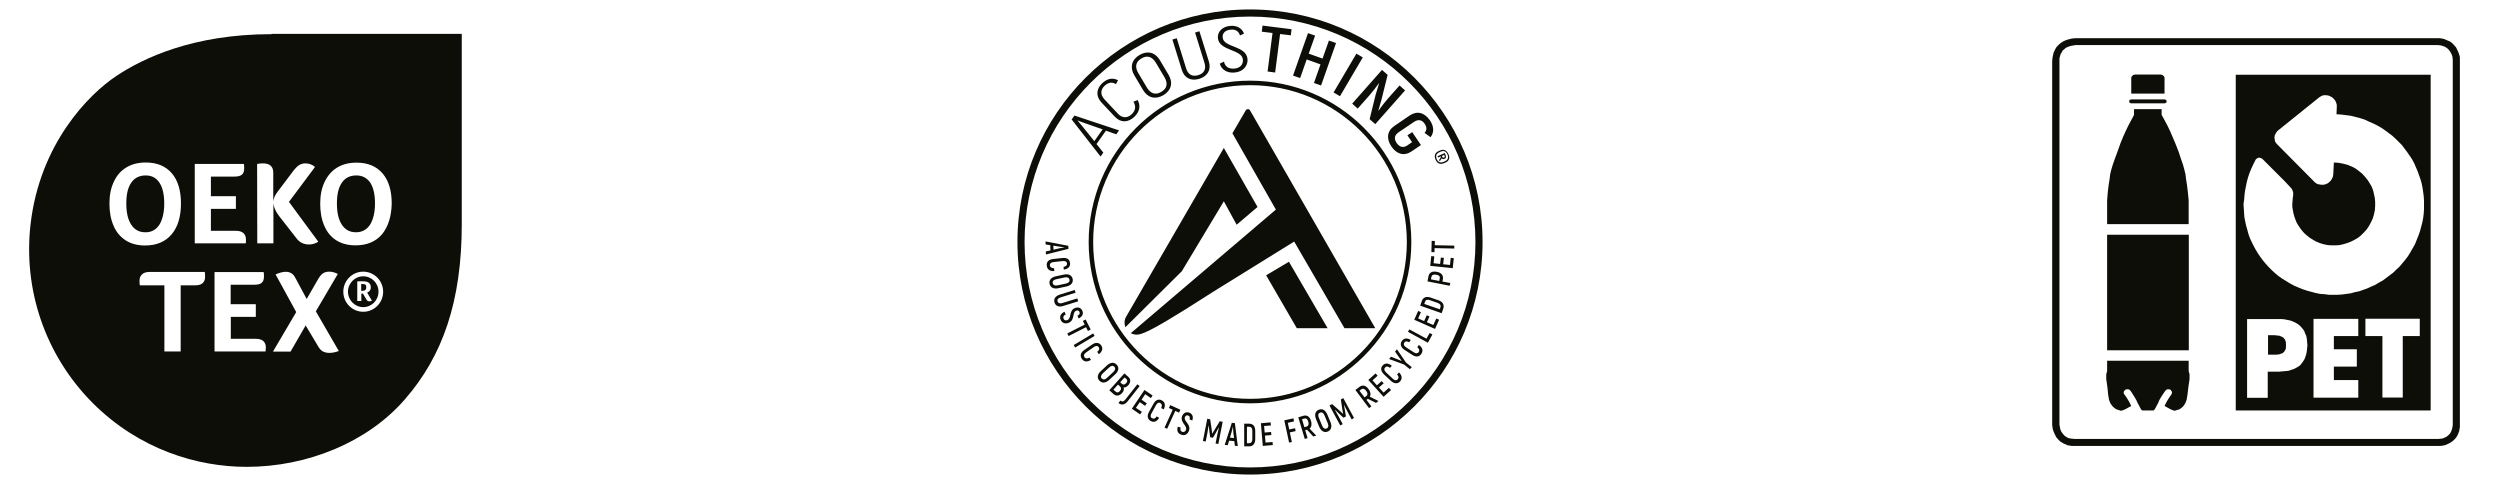
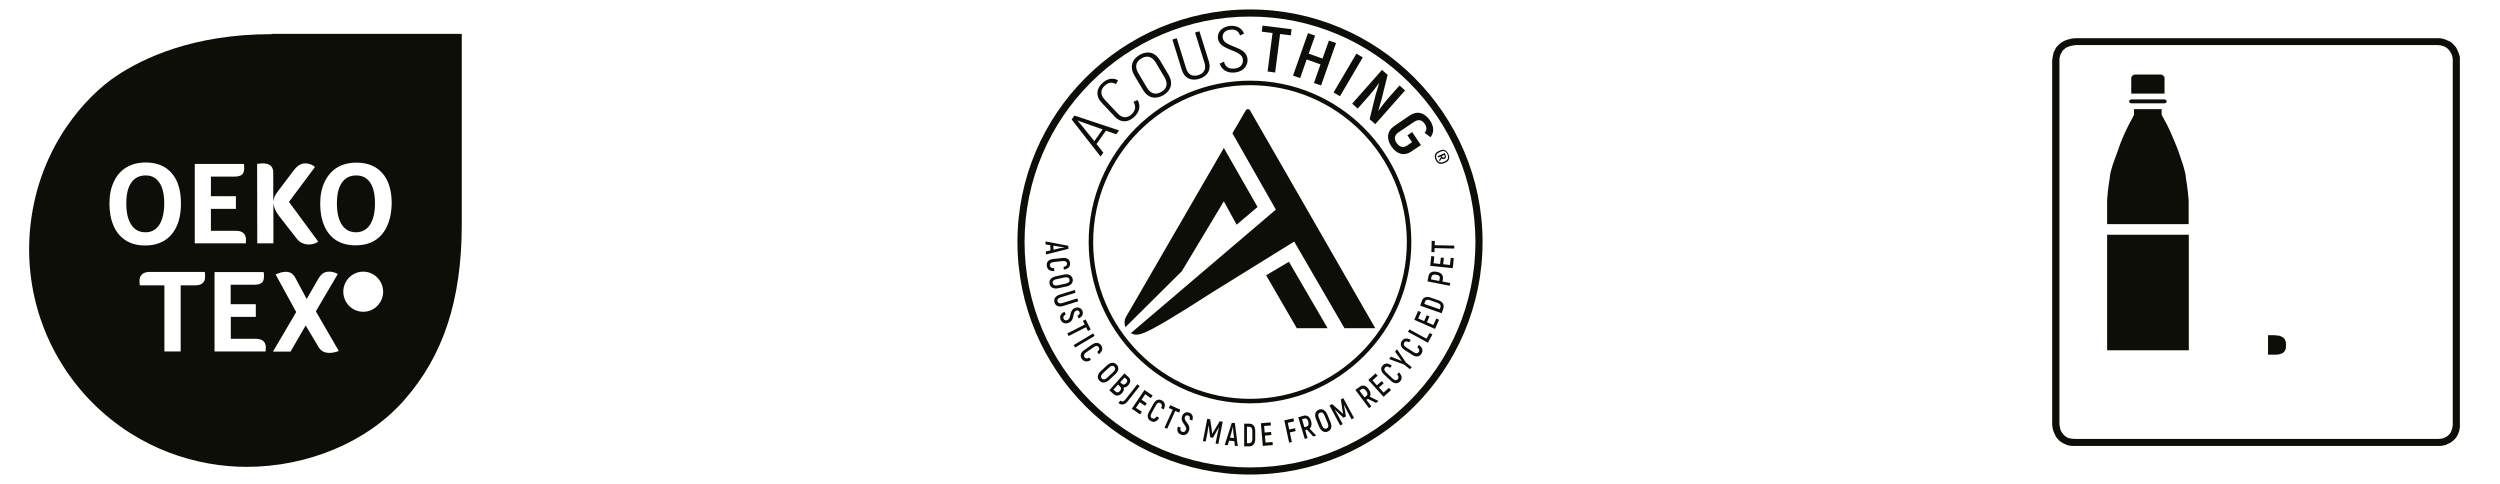
<svg xmlns="http://www.w3.org/2000/svg" version="1.1" id="Ebene_1" x="0px" y="0px" viewBox="0 0 1720 333" style="enable-background:new 0 0 1720 333;" xml:space="preserve">
  <style type="text/css">
	.st0{fill:#0E0E09;}
</style>
  <path class="st0" d="M886.8,180.1l26.6,45.7h-21.2l-21.1-36.4L886.8,180.1z M857.1,75.9l-9.2,15.8l29.9,52.5l-99.8,85  c3.4,1.9,6.5,0.9,10-0.6c6-2.6,18.2-9.5,46.4-27.7l56-34.7l34.6,59.6h21.2L860,75.9C859.4,74.8,857.8,74.8,857.1,75.9z M842,138.5  l8.8,16.1l14.4-12.2l-23.2-40.6l-67.4,116.4c-0.6,1.1-0.9,2.4-0.9,3.8c0,1.1,0.2,2.2,0.6,3.1l38.8-38.5L842,138.5z M860,55.5  c-61.2,0-111,49.8-111,111s49.8,111,111,111s111-49.8,111-111S921.2,55.5,860,55.5z M860,274.4c-59.5,0-107.9-48.4-107.9-107.9  S800.5,58.6,860,58.6S967.9,107,967.9,166.5S919.5,274.4,860,274.4z M860,326.5c-88.2,0-160-71.8-160-160s71.8-160,160-160  s160,71.8,160,160S948.2,326.5,860,326.5z M860,11.4c-85.5,0-155.1,69.6-155.1,155.1S774.5,321.6,860,321.6s155.1-69.6,155.1-155.1  S945.5,11.4,860,11.4z M798,41.4c-3.2-5.4-8.4-6.8-14-3.6c-5.5,3.3-6.8,8.6-3.6,14l6,10.1c3.2,5.4,8.4,6.8,14,3.6  c5.5-3.3,6.8-8.6,3.6-14L798,41.4z M799,63.2c-4,2.4-7.4,1.2-9.9-2.9l-6-10.1c-2.4-4.1-1.8-7.7,2.2-10c4-2.4,7.4-1.2,9.9,2.9l6,10.1  C803.6,57.3,803,60.9,799,63.2z M737.3,82.2l19.9,25.5l1.9-2.7l-4.7-5.9l6.5-9.2l7.1,2.5l1.9-2.7l-30.7-10.2L737.3,82.2z   M741.3,82.8c0.7,0.3,2.8,1.2,4.7,1.8l12.6,4.4l-5.7,8.1l-8.4-10.4C743.2,85.1,741.7,83.4,741.3,82.8L741.3,82.8z M825.2,21.5  l-3,0.9l6.5,20.9c1.4,4.5-0.6,7.3-4.3,8.4c-3.7,1.1-6.9,0-8.3-4.5l-6.5-20.9l-3,0.9l6.5,20.9c1.8,5.9,6.6,7.8,12.1,6.1  c5.4-1.7,8.3-6,6.5-11.9L825.2,21.5z M841.2,25.8c-0.3-3,1.8-5.1,5.6-5.4c3-0.3,5.4,0.9,6.3,4l2.8-1.3c-1.4-3.6-4.8-5.7-9.5-5.3  c-5.5,0.5-8.9,4.1-8.5,8.4c0.8,8.9,16.5,7.6,17.2,14.7c0.3,3.3-1.6,5.9-5.9,6.3c-3.8,0.3-6.4-1.3-7.1-4.8l-2.9,1.4  c1.2,4.2,5.1,6.6,10.3,6.1c6.2-0.6,9.1-5,8.8-9.2C857.5,31.2,841.8,32.9,841.2,25.8z M779.8,70c1.9,3.1,1.5,6-1.2,8.6  c-2.9,2.7-6.4,2.9-9.5-0.4l-9.2-9.8c-3.1-3.4-2.7-6.8,0.1-9.4c2.5-2.3,5.1-2.8,7.8-1.1l1.4-2.7c-3.6-1.9-7.4-1.2-10.8,2  c-4.1,3.8-4.7,8.9-0.6,13.3l9.2,9.8c4.1,4.4,9.3,4,13.4,0.1c3.7-3.5,4.5-7.6,2.3-11.6L779.8,70z M962.9,58.8l-8,9  c-1.8,2.1-4.7,5.7-6.4,8.3l-0.2,0c0.6-2,1.5-5,2.1-7.3l4.3-17.3l-3.9-3.4l-20.5,23.2l3.8,3.4l7.9-8.9c1.9-2.2,4.8-5.8,6.6-8.4l0.2,0  c-0.7,2.1-1.7,5.5-2.4,7.9L942.3,82l3.9,3.4l20.5-23.2L962.9,58.8z M994,105.3l-5,2.2l0.4,0.9l1.8-0.8l0.2,0.5l-1.3,1.9l0.4,1  l1.4-2.1c0.5,0.6,1.2,0.7,1.9,0.4c1-0.4,1.3-1.3,0.8-2.5L994,105.3z M993.5,108.4c-0.5,0.2-1,0.1-1.2-0.5l-0.3-0.6l1.6-0.7l0.3,0.6  C994.1,107.8,994,108.2,993.5,108.4z M868.1,21.8l7.4,0.9l-3.4,26.5l5.2,0.7l3.4-26.5l7.4,0.9l0.5-4.2l-20-2.5L868.1,21.8z   M996.5,106c-1.2-2.6-3.2-3.6-5.6-2.5l-1.2,0.5c-2.5,1.1-3.2,3.3-2,5.9c1.1,2.6,3.2,3.5,5.7,2.4l1.2-0.5  C997,110.7,997.7,108.6,996.5,106z M994.2,110.9l-1.1,0.5c-2.1,0.9-3.7,0.2-4.6-1.9c-0.9-2.1-0.4-3.8,1.7-4.7l1.1-0.5  c2-0.9,3.6-0.2,4.5,1.9C996.8,108.4,996.2,110,994.2,110.9z M969.8,79.5l-10.4,7.1c-5.2,3.5-5.7,8.9-2.1,14.2  c3.6,5.3,8.7,6.8,13.8,3.4l6.5-4.4l-6-8.9l-3.3,2.2l3.2,4.7l-3.2,2.2c-2.9,2-5.4,1.2-7.4-1.6c-1.9-2.8-1.7-5.4,1.5-7.5l10.4-7  c3.1-2.1,5.6-1.4,7.4,1.3c1.5,2.3,1.6,4.3-0.1,6.2l4.1,3c2.6-3.3,2.4-7.4-0.4-11.6C980,77.4,975,76,969.8,79.5z M914.3,27.9  l-4.4,12.4l-9.5-3.4l4.4-12.4l-4.9-1.7L889.6,52l4.9,1.7l4.5-12.8l9.5,3.4L904,57.1l4.9,1.7l10.3-29.2L914.3,27.9z M933.2,36.9  l-15.7,26.7l4.4,2.6l15.7-26.7L933.2,36.9z M722.7,172.3l-0.1-3.6l-3.2-0.5l-0.1-2.1l15.7,3l0.1,2.1l-15.5,3.9l-0.1-2.1L722.7,172.3  z M724.8,171.8l4.2-1c1-0.2,2.5-0.5,3.3-0.6v-0.1c-0.8-0.1-2.3-0.2-3.4-0.4l-4.2-0.7L724.8,171.8z M724.5,178.2l6.4-0.7  c3.1-0.4,5,1,5.3,3.4c0.3,2.5-1.2,4.1-4.3,4.6l-0.2-1.9c1.8-0.3,2.5-1.1,2.4-2.4c-0.1-1.1-1.1-1.8-2.9-1.6l-6.4,0.7  c-1.8,0.2-2.6,1.1-2.5,2.3c0.2,1.3,1.1,1.9,2.9,1.9l0.2,2c-3.1,0.2-4.9-1.1-5.2-3.6C719.8,180.3,721.4,178.5,724.5,178.2z   M726.4,190.1l5.6-1.2c3.2-0.7,5.4,0.5,6,3c0.5,2.6-1.1,4.5-4.3,5.2l-5.6,1.2c-3.2,0.7-5.4-0.5-6-3  C721.6,192.7,723.2,190.8,726.4,190.1z M727.7,196.3l5.6-1.2c1.9-0.4,2.8-1.3,2.5-2.7c-0.3-1.4-1.5-1.9-3.4-1.5l-5.6,1.2  c-1.9,0.4-2.8,1.3-2.5,2.7C724.6,196.2,725.8,196.7,727.7,196.3z M729.1,202.7l10.3-3.2l0.6,1.9l-10.3,3.2c-1.9,0.6-2.5,1.6-2.1,2.8  c0.4,1.2,1.5,1.6,3.3,1.1l10.3-3.2l0.6,2l-10.3,3.2c-3.1,1-5.3,0-6-2.4C724.8,205.7,726,203.7,729.1,202.7z M732.4,214.5l0.8,1.9  c-1.5,0.6-1.9,1.6-1.5,2.8c0.5,1.2,1.6,1.5,2.7,1c2.9-1.2,0.9-6.6,5.2-8.3c2.1-0.8,4.2-0.2,5.1,2c0.9,2.2-0.2,4.1-2.6,5.2l-0.8-1.9  c1.4-0.6,1.8-1.5,1.4-2.5c-0.4-1-1.3-1.4-2.4-0.9c-2.8,1.2-0.6,6.5-5.1,8.3c-2.1,0.9-4.5,0.3-5.5-2.1  C728.8,217.7,729.8,215.6,732.4,214.5z M748.5,227.7l-1.3-2.6l-12,6.1l-0.9-1.8l12-6.1l-1.3-2.5l1.9-1l3.5,6.9L748.5,227.7z   M753.1,231.1l-13.4,8l-1-1.7l13.4-8L753.1,231.1z M746,240.8l5.3-3.7c2.6-1.8,4.9-1.5,6.3,0.5c1.4,2,0.9,4.2-1.6,6.1l-1.1-1.6  c1.4-1.1,1.7-2.2,1-3.3c-0.7-1-1.8-1.1-3.4,0l-5.3,3.7c-1.5,1.1-1.8,2.2-1.1,3.2c0.8,1.1,1.9,1.2,3.4,0.3l1.1,1.6  c-2.6,1.6-4.8,1.4-6.3-0.7C742.9,244.8,743.4,242.5,746,240.8z M757.4,255.3l4.2-3.9c2.4-2.2,4.9-2.4,6.7-0.5c1.8,1.9,1.4,4.4-1,6.6  l-4.2,3.9c-2.4,2.2-4.9,2.4-6.7,0.5C754.6,260,755,257.5,757.4,255.3z M761.7,259.9l4.2-3.9c1.4-1.3,1.7-2.6,0.8-3.6  c-1-1.1-2.2-0.9-3.7,0.5l-4.2,3.9c-1.4,1.3-1.7,2.6-0.8,3.6C759,261.4,760.3,261.3,761.7,259.9z M772,270.4  c-1.9,2.1-4.2,2.3-5.9,0.7l-2.9-2.6l10.4-11.6l2.8,2.5c1.6,1.5,1.6,3.6-0.1,5.6c-1,1.1-2.2,1.7-3.3,1.6  C773.5,267.7,773.2,269.1,772,270.4z M770.5,269c1.1-1.2,1-2.4-0.1-3.3l-1.2-1.1l-3.2,3.5l1.3,1.1  C768.4,270.3,769.5,270.2,770.5,269z M773.7,259.7l-3,3.3l1.2,1.1c0.9,0.8,1.9,0.6,2.9-0.5c1-1.1,1-2,0.1-2.9L773.7,259.7z   M770.8,275.6c1.2,0.9,2.2,0.9,3.6-0.9l8.1-10.3l1.6,1.2l-8.1,10.3c-2,2.6-4.3,3.1-6.5,1.4L770.8,275.6z M785.6,283.3l-1.2,1.8  l-5.7-3.9l8.7-12.9l5.6,3.8l-1.2,1.8l-3.9-2.7l-2.5,3.8l3.6,2.5l-1.2,1.7l-3.6-2.5l-2.7,3.9L785.6,283.3z M790.5,283.4l3.1-5.6  c1.5-2.8,3.7-3.5,5.8-2.3c2.2,1.2,2.6,3.4,1.2,6.2l-1.7-1c0.8-1.7,0.6-2.7-0.6-3.4c-1-0.6-2.1-0.2-3,1.5l-3.1,5.6  c-0.9,1.6-0.7,2.8,0.4,3.3c1.2,0.7,2.2,0.3,3.2-1.2l1.7,1c-1.6,2.6-3.7,3.4-5.9,2.1C789.5,288.4,789,286.1,790.5,283.4z   M811.2,283.9l-2.6-1.2L803,295l-1.8-0.8l5.6-12.3l-2.6-1.2l0.9-2l7,3.2L811.2,283.9z M810.4,293.5l1.9,0.7  c-0.5,1.5-0.1,2.5,1.1,2.9c1.2,0.4,2.1-0.2,2.6-1.4c1-2.9-4.3-5-2.7-9.4c0.8-2.1,2.7-3.2,4.9-2.4c2.2,0.8,3,2.9,2.1,5.4l-1.9-0.7  c0.5-1.4,0.1-2.3-0.9-2.7c-1.1-0.4-1.9,0.1-2.3,1.1c-1,2.9,4.4,4.8,2.8,9.4c-0.8,2.2-2.8,3.6-5.2,2.7  C810.3,298.3,809.4,296.2,810.4,293.5z M841.2,290.2l-3,15.3l-1.9-0.4l1.2-6c0.4-1.7,0.7-3.3,1.1-4.9l-0.1-0.1  c-0.6,1.1-1.4,2.5-2.1,3.8l-1.9,3.3l-1.9-0.4l-0.5-3.7c-0.2-1.5-0.4-3-0.5-4.3l-0.1,0c-0.3,1.6-0.5,3.2-0.8,5l-1.2,6l-1.9-0.4  l3-15.3l2,0.4l1,6.7c0.1,0.9,0.3,2.5,0.4,3.2l0.1,0c0.3-0.7,1.1-2,1.6-2.8l3.5-5.8L841.2,290.2z M849.2,303.5l-3.6-0.3l-0.9,3.1  l-2.1-0.2l4.9-15.2l2.1,0.2l2,15.8l-2-0.2L849.2,303.5z M849,301.4l-0.5-4.3c-0.1-1-0.2-2.5-0.2-3.4l-0.1,0  c-0.2,0.8-0.5,2.3-0.8,3.3l-1.2,4.1L849,301.4z M856,291.5l3.4,0c2.7,0,4.2,1.8,4.2,4.9l0,5.8c0,3.1-1.6,4.9-4.2,4.9l-3.4,0  L856,291.5z M859.4,304.9c1.4,0,2.2-1,2.2-2.8l0-5.7c0-1.8-0.8-2.8-2.2-2.8h-1.5l0,11.3L859.4,304.9z M875.5,304.1l0.2,2.1l-6.9,0.6  l-1.3-15.6l6.7-0.6l0.2,2.1l-4.7,0.4l0.4,4.5l4.4-0.4l0.2,2.1l-4.4,0.4l0.4,4.8L875.5,304.1z M886,290.9l1,4.6l4-0.9l0.4,2l-4,0.9  l1.4,6.6l-1.9,0.4l-3.3-15.3l6.3-1.4l0.4,2.1L886,290.9z M899.2,295.6L898,296l1.6,5.4l-1.9,0.6l-4.5-14.9l3.4-1  c2.5-0.8,4.5,0.5,5.4,3.5c0.7,2.3,0.3,4.2-1,5.3l4.6,4.8l-2.1,0.6L899.2,295.6z M897.4,293.9l1.5-0.4c1.3-0.4,1.7-1.6,1.2-3.4  c-0.5-1.8-1.5-2.5-2.8-2.1l-1.5,0.4L897.4,293.9z M907.6,293.6l-2.2-5.3c-1.2-3-0.5-5.4,1.9-6.4c2.4-1,4.6,0.2,5.9,3.3l2.2,5.3  c1.2,3,0.5,5.4-1.9,6.4S908.9,296.6,907.6,293.6z M913.5,291.2l-2.2-5.3c-0.7-1.8-1.8-2.5-3.1-2c-1.3,0.5-1.6,1.8-0.8,3.6l2.2,5.3  c0.7,1.8,1.8,2.5,3.1,2C914,294.2,914.2,293,913.5,291.2z M924.2,273.9l7.4,13.7l-1.7,0.9l-2.9-5.4c-0.8-1.6-1.6-3-2.3-4.5h-0.1  c0.2,1.3,0.5,2.8,0.8,4.2l0.6,3.7l-1.7,0.9l-2.7-2.5c-1.1-1-2.2-2.1-3.1-3l-0.1,0.1c0.8,1.4,1.6,2.8,2.5,4.4l2.9,5.4l-1.7,0.9  l-7.4-13.7l1.8-1l5.1,4.5c0.7,0.6,1.8,1.7,2.4,2.2l0.1,0c-0.2-0.7-0.4-2.3-0.6-3.2l-1-6.7L924.2,273.9z M941.1,274.4l-1,0.7l3.4,4.5  l-1.6,1.2l-9.4-12.5l2.8-2.1c2.1-1.6,4.4-1.1,6.2,1.4c1.5,1.9,1.8,3.8,0.9,5.3l6,3l-1.7,1.3L941.1,274.4z M938.8,273.4l1.2-0.9  c1.1-0.8,1.1-2.1-0.1-3.6c-1.1-1.5-2.3-1.8-3.4-1l-1.2,0.9L938.8,273.4z M955.6,266.8l1.4,1.6l-5.1,4.6l-10.5-11.6l5-4.5l1.4,1.6  l-3.5,3.2l3,3.4l3.3-2.9l1.4,1.5l-3.3,2.9l3.2,3.5L955.6,266.8z M956.9,262l-4.7-4.4c-2.3-2.2-2.5-4.5-0.9-6.2  c1.7-1.8,3.9-1.7,6.3,0.3l-1.3,1.4c-1.4-1.2-2.5-1.2-3.4-0.2c-0.8,0.8-0.7,2,0.7,3.3l4.7,4.4c1.3,1.3,2.5,1.3,3.3,0.4  c0.9-1,0.8-2.1-0.4-3.4l1.3-1.4c2.2,2.2,2.4,4.4,0.7,6.3C961.5,264.2,959.2,264.1,956.9,262z M966,250.8l-10.3-3.8l1.3-1.6l5,2  c0.6,0.3,1.6,0.6,2.4,1l0,0l-1.5-2.1l-3.1-4.4l1.3-1.6l6.2,9.1l4,3.2L970,254L966,250.8z M971.7,244.2l-5.4-3.5  c-2.6-1.7-3.2-4-1.9-6c1.4-2.1,3.6-2.4,6.2-0.8l-1.1,1.6c-1.6-0.9-2.7-0.8-3.4,0.3c-0.6,1-0.3,2.1,1.2,3.1l5.4,3.5  c1.5,1,2.7,0.8,3.4-0.2c0.7-1.1,0.4-2.2-1-3.3l1.1-1.6c2.5,1.8,3.1,4,1.7,6.1C976.6,245.5,974.3,245.9,971.7,244.2z M983.6,229.1  l1.9,1l-3.1,5.7l-13.7-7.5l0.9-1.7l11.8,6.4L983.6,229.1z M988.2,219.1l1.9,0.9l-2.8,6.3L973,220l2.7-6.1l1.9,0.9l-1.9,4.3l4.1,1.8  l1.8-4l1.9,0.8l-1.8,4l4.4,1.9L988.2,219.1z M977.1,210.3l1.1-3.2c0.9-2.5,3.1-3.4,6-2.4l5.5,1.9c2.9,1,4.1,3.1,3.3,5.6l-1.1,3.3  L977.1,210.3z M991,211.4c0.5-1.3-0.2-2.4-1.9-3l-5.4-1.9c-1.7-0.6-2.9-0.2-3.3,1.2l-0.5,1.4l10.7,3.7L991,211.4z M988.5,187  c3.2,0.6,4.7,2.5,4.2,5.1l-0.3,1.6l5.4,1l-0.4,1.9l-15.3-3l0.7-3.6C983.3,187.5,985.4,186.4,988.5,187z M988.1,189  c-1.9-0.4-3,0.2-3.3,1.6l-0.3,1.6l5.7,1.1l0.3-1.6C990.9,190.2,990.1,189.3,988.1,189z M998.1,177.4l2.1,0.2l-0.7,6.9l-15.5-1.6  l0.7-6.7l2.1,0.2l-0.5,4.7l4.5,0.5l0.5-4.4l2.1,0.2l-0.5,4.4l4.7,0.5L998.1,177.4z M987.2,165.8l-0.1,2.9l13.5,0.3l-0.1,2l-13.5-0.3  l-0.1,2.8l-2.1-0.1l0.2-7.7L987.2,165.8z" />
  <g>
    <path class="st0" d="M1692.1,38.1l-0.6-1.8l-0.8-1.8l-1-2l-1.6-1.8l-1-1l-1.2-1l-1.4-0.6l-1.4-0.6l-1.4-0.6l-1.6-0.4l-1.6-0.2h-1.8   h-249l-2.2,0.2l-2.4,0.6l-1.4,0.4l-1.4,0.6l-1.2,0.6l-1.2,0.8l-1.2,1l-1.2,1.2l-1,1.2l-0.8,1.6l-0.8,1.6l-0.4,1.8l-0.4,2l-0.2,2.2   v249.1v1.2l0.4,2.8l0.6,1.8l0.8,1.8l1,2l1.6,1.8l1,1l1.2,0.8l1.4,0.8l1.4,0.6l1.4,0.6l1.6,0.2l0.9,0.2l0,0H1679l1.6-0.2l1.8-0.4   l1.8-0.8l2-1l1.8-1.4l1-1l1-1.2l0.8-1.4l0.6-1.4l0.6-1.6l0.2-1.6l0.2-0.8V39.4L1692.1,38.1z M1687.5,42.1v249.1v1.2l-0.2,1.2   l-0.2,1.2l-0.4,1.2l-0.4,1l-0.4,0.8l-0.6,0.8l-0.8,0.8l-1.2,1l-1.2,0.6l-1.4,0.6l-1.2,0.2l-2,0.2h-0.8h-249l-2.4-0.2l-2.2-0.4   l-0.8-0.4l-1-0.6l-0.8-0.6l-0.6-0.6l-1-1.2l-0.8-1.2l-0.6-1.4l-0.2-1.2l-0.4-2v-1v-2.8v-7.9v-12.3v-16v-18.8v-21v-22.6v-23.1v-23.3   v-22.6v-21V81V65V52.7v-7.9v-2.8v-1.8l0.4-1.6l0.4-1.4l0.8-1.2l0.6-1.2l1-0.8l0.8-0.8l1-0.6l2-0.8l1.8-0.4l1.4-0.2l0.8-0.2h2.8h7.9   h12.3h15.8h18.8h21.2h22.3h23.3h23.1h22.5h21h18.8h15.8h12.5h7.7h3l2.4,0.2l2,0.6l1,0.4l1,0.6l0.8,0.6l0.6,0.6l1,1.2l0.8,1.4   l0.6,1.2l0.4,1.4l0.2,2L1687.5,42.1L1687.5,42.1z" />
    <polygon class="st0" points="1489.2,53.9 1489.2,53.3 1489,52.9 1488.8,52.5 1488.4,52.1 1487.6,51.5 1486.6,51.3 1469,51.3    1467.8,51.5 1467.1,52.1 1466.7,52.5 1466.5,52.9 1466.3,53.3 1466.3,53.9 1466.3,64.4 1489.2,64.4  " />
    <polygon class="st0" points="1465.7,70.9 1466.1,71.1 1489.4,71.1 1489.8,70.9 1490.2,70.7 1490.6,70.3 1490.6,69.7 1490.6,69.2    1490.2,68.8 1489.8,68.6 1489.4,68.4 1466.1,68.4 1465.7,68.6 1465.3,68.8 1464.9,69.2 1464.9,69.7 1464.9,70.3 1465.3,70.7  " />
    <polygon class="st0" points="1505.8,137.8 1505.2,131.7 1504.6,126.9 1504,123.2 1503.6,119.8 1502.8,116.6 1501.9,113.3    1500.5,109.3 1498.9,104.4 1496.7,98.8 1494.7,94.1 1492.8,89.7 1491,86 1488.2,80.8 1487.2,79 1487.2,75.1 1468.2,75.1 1468.2,79    1467.3,80.8 1464.5,86 1462.7,89.7 1460.7,94.1 1458.8,98.8 1456.8,104.4 1455,109.3 1453.6,113.3 1452.6,116.6 1451.8,119.8    1451.4,123.2 1450.8,126.9 1450.2,131.7 1449.7,137.8 1449.7,154.2 1505.8,154.2  " />
    <rect x="1449.7" y="161.5" class="st0" width="56.2" height="79.5" />
    <polygon class="st0" points="1572.7,235.3 1572.3,234.4 1572.1,233.6 1571.5,233 1571.1,232.4 1570.5,232 1569.7,231.6 1568.3,231    1566.5,230.8 1564.7,230.6 1562.8,230.6 1560.4,230.6 1560.4,244 1562.8,244 1564.5,244 1564.5,244 1566.3,244 1568.1,243.8    1569.7,243.2 1570.3,243.1 1570.9,242.5 1571.5,242.1 1571.9,241.3 1572.3,240.7 1572.7,239.7 1572.7,238.7 1572.8,237.5    1572.7,236.3  " />
-     <path class="st0" d="M1538.2,282.4h134.1V51.4h-134.1V282.4z M1587.3,239.5l-0.2,2l-0.4,2.2l-0.6,1.8l-0.6,1.6l-1,1.6l-1,1.4   l-1,1.2l-1.4,1l-1.4,0.8l-1.6,0.8l-1.8,0.6l-1.8,0.6l-2,0.2l-2.2,0.2l-2.2,0.2h-7.9v18h-14.2v-54.2h21.5h2.2l2,0.2l2,0.4l2,0.4   l1.6,0.6l1.8,0.8l1.4,0.8l1.4,1l1.2,1.2l1.2,1.4l1,1.4l0.6,1.6l0.8,1.8l0.4,2l0.2,2.2l0.2,2.2L1587.3,239.5z M1622.5,231.2h-16.8   v9.1h15.8v11.9h-15.8v9.3h16.8v12.1h-30.8v-54.2h30.8V231.2z M1664.8,231.2h-11.7v42.3h-14v-42.3h-11.7v-11.9h37.4L1664.8,231.2   L1664.8,231.2z M1544,137.2l0.2-3l0.4-3l0.6-3l0.6-3l0.8-3l1-3l1.2-3l1.4-3l0.6-1.2l0.6-1.2l0.4-0.8l0.4-0.6l0.6-0.4l0.4-0.2l1-0.4   l0.8,0.2l1.4,0.6l0.6,0.6l2.6,2.6l5.9,5.9l6.5,6.5l4.1,4.4l0.8,1l0.4,1l0.4,1.2v1v1.4l-0.2,0.6l-0.2,2.4l-0.2,2.2v2.4l0.4,2.2   l0.4,2.2l0.6,2.2l0.8,2.2l0.8,2l1.2,2l1.2,1.8l1.4,1.8l1.6,1.8l1.6,1.4l2,1.6l2,1.2l2,1.2l2.8,1.2l2.6,0.8l2.8,0.6l2.8,0.2h2.8   l2.8-0.2l2.6-0.6l2.6-0.8l2.6-1l2.4-1.2l2.4-1.4l2.2-1.8l2-2l1.8-2l1.6-2.4l1.4-2.6l1.2-2.6l0.8-2.8l0.6-2.8l0.2-2.8v-2.8l-0.2-2.6   l-0.6-2.8l-0.6-2.6l-1-2.6l-1.4-2.4l-1.4-2.2l-1.8-2.2l-1.8-2l-2.2-1.8l-2.4-1.8l-2.6-1.4l-3-1.2l-3-0.8l-3.2-0.6l-3.2-0.2   l-0.4,7.9l-0.2,1.6l-0.6,1.4l-0.8,1.4l-1,1l-1.2,1l-1.4,0.6l-1.4,0.4h-1.6l-1.2-0.2l-1.2-0.2l-1.2-0.6l-1-0.8l-25.9-26.1l-0.8-1   l-0.6-1l-0.2-1.4l-0.2-1.2l0.2-1.4l0.6-1.2l0.6-1l0.8-1l28.7-23.1l1-0.6l1.2-0.6l1.2-0.2h1.2l1.6,0.2l1.4,0.6l1.4,0.8l1,1l1,1.2   l0.6,1.4l0.4,1.4v1.6l-0.2,4.9l3.2,0.2l3.2,0.4l3.2,0.4l3.2,0.8l3.2,0.8l3.2,1l3,1.4l3.2,1.4l2.8,1.4l2.8,1.6l2.6,1.8l2.4,1.8   l2.4,1.8l2.4,2.2l2,2l2.2,2.2l1.8,2.4l1.8,2.4l1.8,2.6l1.6,2.4l1.4,2.6l1.2,2.8l1.2,2.8l1,2.8l1,2.8l0.8,2.8l0.6,3l0.4,2.8l0.4,3   l0.2,3v3v3l-0.2,3l-0.4,3.2l-0.6,3l-0.8,3l-0.8,3l-1,2.8l-1.2,3l-1.2,3l-1.6,2.8l-1.6,2.8l-1.6,2.6l-1.8,2.4l-2,2.4l-2,2.4l-2.2,2   l-2.2,2.2l-2.4,1.8l-2.4,1.8l-2.4,1.8l-2.6,1.4l-2.6,1.6l-2.8,1.2l-2.6,1.2l-2.8,1l-2.8,1l-3,0.6l-2.8,0.8l-3,0.4l-3,0.4l-3,0.2h-3   h-3l-3-0.4l-3-0.2l-3-0.6l-3-0.8l-3-0.8l-3-1l-3-1.2l-2.8-1.2l-3-1.6l-2.6-1.6l-2.6-1.6l-2.6-1.8l-2.4-2l-2.2-2l-2.2-2.2l-2-2.2   l-2-2.4l-1.8-2.4l-1.6-2.4l-1.6-2.6l-1.4-2.6l-1.4-2.8l-1.2-2.6l-1-2.8l-0.8-3l-0.8-2.8l-0.6-2.8l-0.6-3l-0.2-3l-0.2-3l-0.2-3   L1544,137.2z" />
-     <polygon class="st0" points="1505.8,254.9 1505.8,248.2 1477.7,248.2 1449.7,248.2 1449.7,254.9 1449.7,255.3 1449.1,257.5    1449.1,258.9 1449.1,260.9 1449.5,263.6 1449.9,266.4 1450.4,271.5 1450.8,273.9 1451,275.1 1451.4,276.1 1451.8,277.1    1452.2,277.9 1453.4,279.5 1454.6,280.6 1456,281.6 1457.4,282 1458.4,282.4 1459.3,282.6 1460.7,282.2 1462.5,281.4 1466.3,279.3    1465.9,278.5 1464.9,276.5 1463.7,274.5 1462.7,272.9 1461.9,271.9 1461.3,271 1461.1,270.4 1461.1,269.6 1461.5,269 1462.1,268.2    1462.5,268 1463.5,267.8 1464.3,267.8 1465.1,268.2 1465.9,269 1466.7,270.2 1468.4,272.9 1469.8,275.3 1470.8,277.5 1471.6,278.9    1472.2,280.1 1472.8,281.2 1473.2,281.8 1473.6,282.2 1474,282.4 1474.4,282.4 1477.7,282.4 1481.1,282.4 1481.5,282.4    1481.9,282.2 1482.3,281.8 1482.7,281.2 1483.3,280.1 1483.9,278.9 1484.7,277.5 1485.6,275.3 1487,272.9 1488.8,270.2 1489.6,269    1490.4,268.2 1491.2,267.8 1492,267.8 1493,268 1493.4,268.2 1493.9,269 1494.3,269.6 1494.3,270.4 1494.1,271 1493.6,271.9    1492.8,272.9 1491.8,274.5 1490.6,276.5 1489.6,278.5 1489.2,279.3 1493,281.4 1494.7,282.2 1496.1,282.6 1496.9,282.4 1498.1,282    1499.5,281.6 1500.9,280.6 1502.1,279.5 1503.2,277.9 1503.6,277.1 1504,276.1 1504.4,275.1 1504.6,273.9 1505,271.5 1505.6,266.4    1506,263.6 1506.4,260.9 1506.4,258.9 1506.4,257.5 1505.8,255.3  " />
  </g>
  <g>
-     <path class="st0" d="M249.6,195.4h-0.6c-0.2,0-0.5,0-0.5,0v4.7h0.9c0.8,0,1.5-0.2,1.9-0.6v0c0.5-0.4,0.7-1,0.7-1.9   s-0.2-1.4-0.7-1.8C250.9,195.6,250.3,195.4,249.6,195.4z" />
    <path class="st0" d="M109.6,154.7c2.2-3.5,3.4-8.5,3.4-14.7s-1.1-11-3.3-14.3c-2.2-3.3-5.2-5-9.5-5s-7.7,1.7-9.9,5   c-2.3,3.3-3.4,8-3.4,14.3c0,6.3,1.1,11.1,3.4,14.6c2.3,3.5,5.5,5.2,9.7,5.2C104.1,159.9,107.3,158.1,109.6,154.7z" />
-     <path class="st0" d="M249.9,190.1c-5.8,0-10.5,4.8-10.5,10.6s4.7,10.6,10.5,10.6c5.8,0,10.5-4.7,10.5-10.6   C260.4,194.8,255.7,190.1,249.9,190.1z M254.9,207.2c-0.3,0.1-0.6,0.1-0.8,0.1c-0.5,0-0.9-0.1-1.2-0.3c-0.3-0.2-0.6-0.6-0.9-1.1   l-2.3-3.9h-1.1v5.1h-2.8v-13.5c0.6,0,1.2-0.1,1.9-0.1c0.7,0,1.2,0,1.7,0c2,0,3.4,0.3,4.3,1c0.9,0.7,1.4,1.7,1.4,3   c0,0.6,0,1.1-0.2,1.5c-0.1,0.4-0.3,0.8-0.6,1.1c-0.2,0.3-0.5,0.6-0.8,0.8l0-0.1c-0.3,0.2-0.6,0.4-0.9,0.5l3.3,5.6   C255.4,207.1,255.1,207.1,254.9,207.2z" />
    <path class="st0" d="M186.9,23.5c-54,0-88.5,16.5-106.9,28.8C61,64.9,27.3,99,21,154.5c-5,43.8,9.4,89.3,42.9,122.9   c32,31.9,71.9,43.8,105.8,43.8c41.4,0,83.1-16.7,108.9-46.5c25.9-29.7,39.1-67.3,39.1-120.4v-131H186.9z M176.9,112.8   c1.7-0.3,3-0.4,3.9-0.4c4.8,0,7.2,2.1,7.2,6.4v19.9c0.1-1.1,0.4-2.2,0.9-3.4c0.5-1.1,1.3-2.4,2.4-3.8l11.1-14.7   c1.2-1.5,2.4-2.6,3.6-3.3c1.2-0.7,2.6-1.1,4.1-1.1c1.3,0,2.5,0.2,3.7,0.7c1.1,0.4,2.1,1,2.9,1.8l-17.9,24l20.2,27.4   c-2.1,1.3-4.2,1.9-6.4,1.9c-3.6,0-6.5-1.4-8.6-4.2L192,148.6c-2.4-3.1-3.7-6.1-3.9-8.8v27.6h-11.1L176.9,112.8L176.9,112.8z    M134,112.8h33.8c0.2,0.8,0.2,1.8,0.2,3c0,2.1-0.5,3.5-1.6,4.4c-1.1,0.9-2.8,1.3-5.3,1.3h-16V135h17.2v8.7h-17.2v15.1h17.3   c2.2,0,3.8,0.5,5,1.5c1.1,1,1.8,2.4,1.8,4.3c0,0.6,0,1.1,0,1.5l0,0c0,0.4-0.1,0.8-0.1,1.3H134V112.8z M78.1,155.2   c-1.9-4.3-2.8-9.4-2.8-15.2s1-10.8,3.1-15.1c2-4.3,4.9-7.6,8.7-9.8c3.7-2.2,8.1-3.3,13.2-3.3c7.7,0,13.7,2.5,17.9,7.4   c4.2,4.9,6.3,11.8,6.3,20.8s-2.1,16.1-6.4,21.2h0c-4.3,5.1-10.4,7.7-18.3,7.7c-5.2,0-9.7-1.2-13.3-3.5   C82.7,162.9,79.9,159.6,78.1,155.2z M139.4,194.8c-1.1,1-2.8,1.5-4.9,1.5h-10.2v45.5h-11.2v-45.5H96.2c-0.2-1-0.2-2.1-0.2-3.3   c0-1.8,0.6-3.2,1.8-4.3c1.2-1.1,2.9-1.6,5-1.6v0h38.1c0.2,1.2,0.2,2.3,0.2,3.5C141.1,192.4,140.5,193.8,139.4,194.8z M182.8,240.5   c0,0.4-0.1,0.8-0.1,1.3h-35.1v-54.6h33.8c0.2,0.8,0.2,1.8,0.2,3c0,2.1-0.5,3.5-1.6,4.4c-1,0.9-2.8,1.3-5.3,1.3h-16v13.4H176v8.7   h-17.2v15.1h17.3l0,0c2.1,0,3.8,0.5,5,1.5c1.1,1,1.8,2.4,1.8,4.3C182.8,239.6,182.8,240.1,182.8,240.5z M226.7,242.8   c-1.9,0-3.4-0.4-4.7-1.1c-1.2-0.7-2.4-2-3.4-3.9l-8.3-13.9l-10.4,18h-12.1l16-27.2l-14.2-25.9c2.7-1.2,5-1.8,7-1.8   c3,0,5.1,1.3,6.5,4l7.9,14.7l8-13.9c1.1-1.8,2.2-3.1,3.3-3.8c1.1-0.7,2.5-1.1,4.2-1.1c1.9,0,3.9,0.5,5.9,1.6h0v0l-15.1,25.7   l15.8,27.3C230.8,242.3,228.7,242.8,226.7,242.8z M249.9,214.5c-7.6,0-13.7-6.2-13.7-13.8c0-7.6,6.1-13.8,13.7-13.8   c7.5,0,13.7,6.2,13.7,13.8C263.6,208.3,257.5,214.5,249.9,214.5z M262.9,161.1c-4.3,5.1-10.4,7.7-18.3,7.7c-5.2,0-9.7-1.2-13.3-3.5   c-3.6-2.3-6.4-5.7-8.2-10c-1.9-4.3-2.8-9.5-2.8-15.2s1-10.8,3.1-15.1c2.1-4.3,5-7.6,8.7-9.8c3.7-2.2,8.1-3.3,13.2-3.3   c7.7,0,13.7,2.5,17.9,7.4v0c4.2,4.9,6.3,11.8,6.3,20.8C269.3,148.9,267.1,155.9,262.9,161.1z" />
    <path class="st0" d="M245.1,120.7c-4.3,0-7.7,1.7-9.9,5c-2.3,3.3-3.4,8-3.4,14.3c0,6.3,1.1,11.1,3.4,14.6c2.3,3.5,5.5,5.2,9.7,5.2   c4.2,0,7.4-1.8,9.7-5.2c2.2-3.5,3.4-8.5,3.4-14.7c0-6.2-1.1-10.9-3.3-14.3C252.4,122.4,249.4,120.7,245.1,120.7z" />
  </g>
</svg>